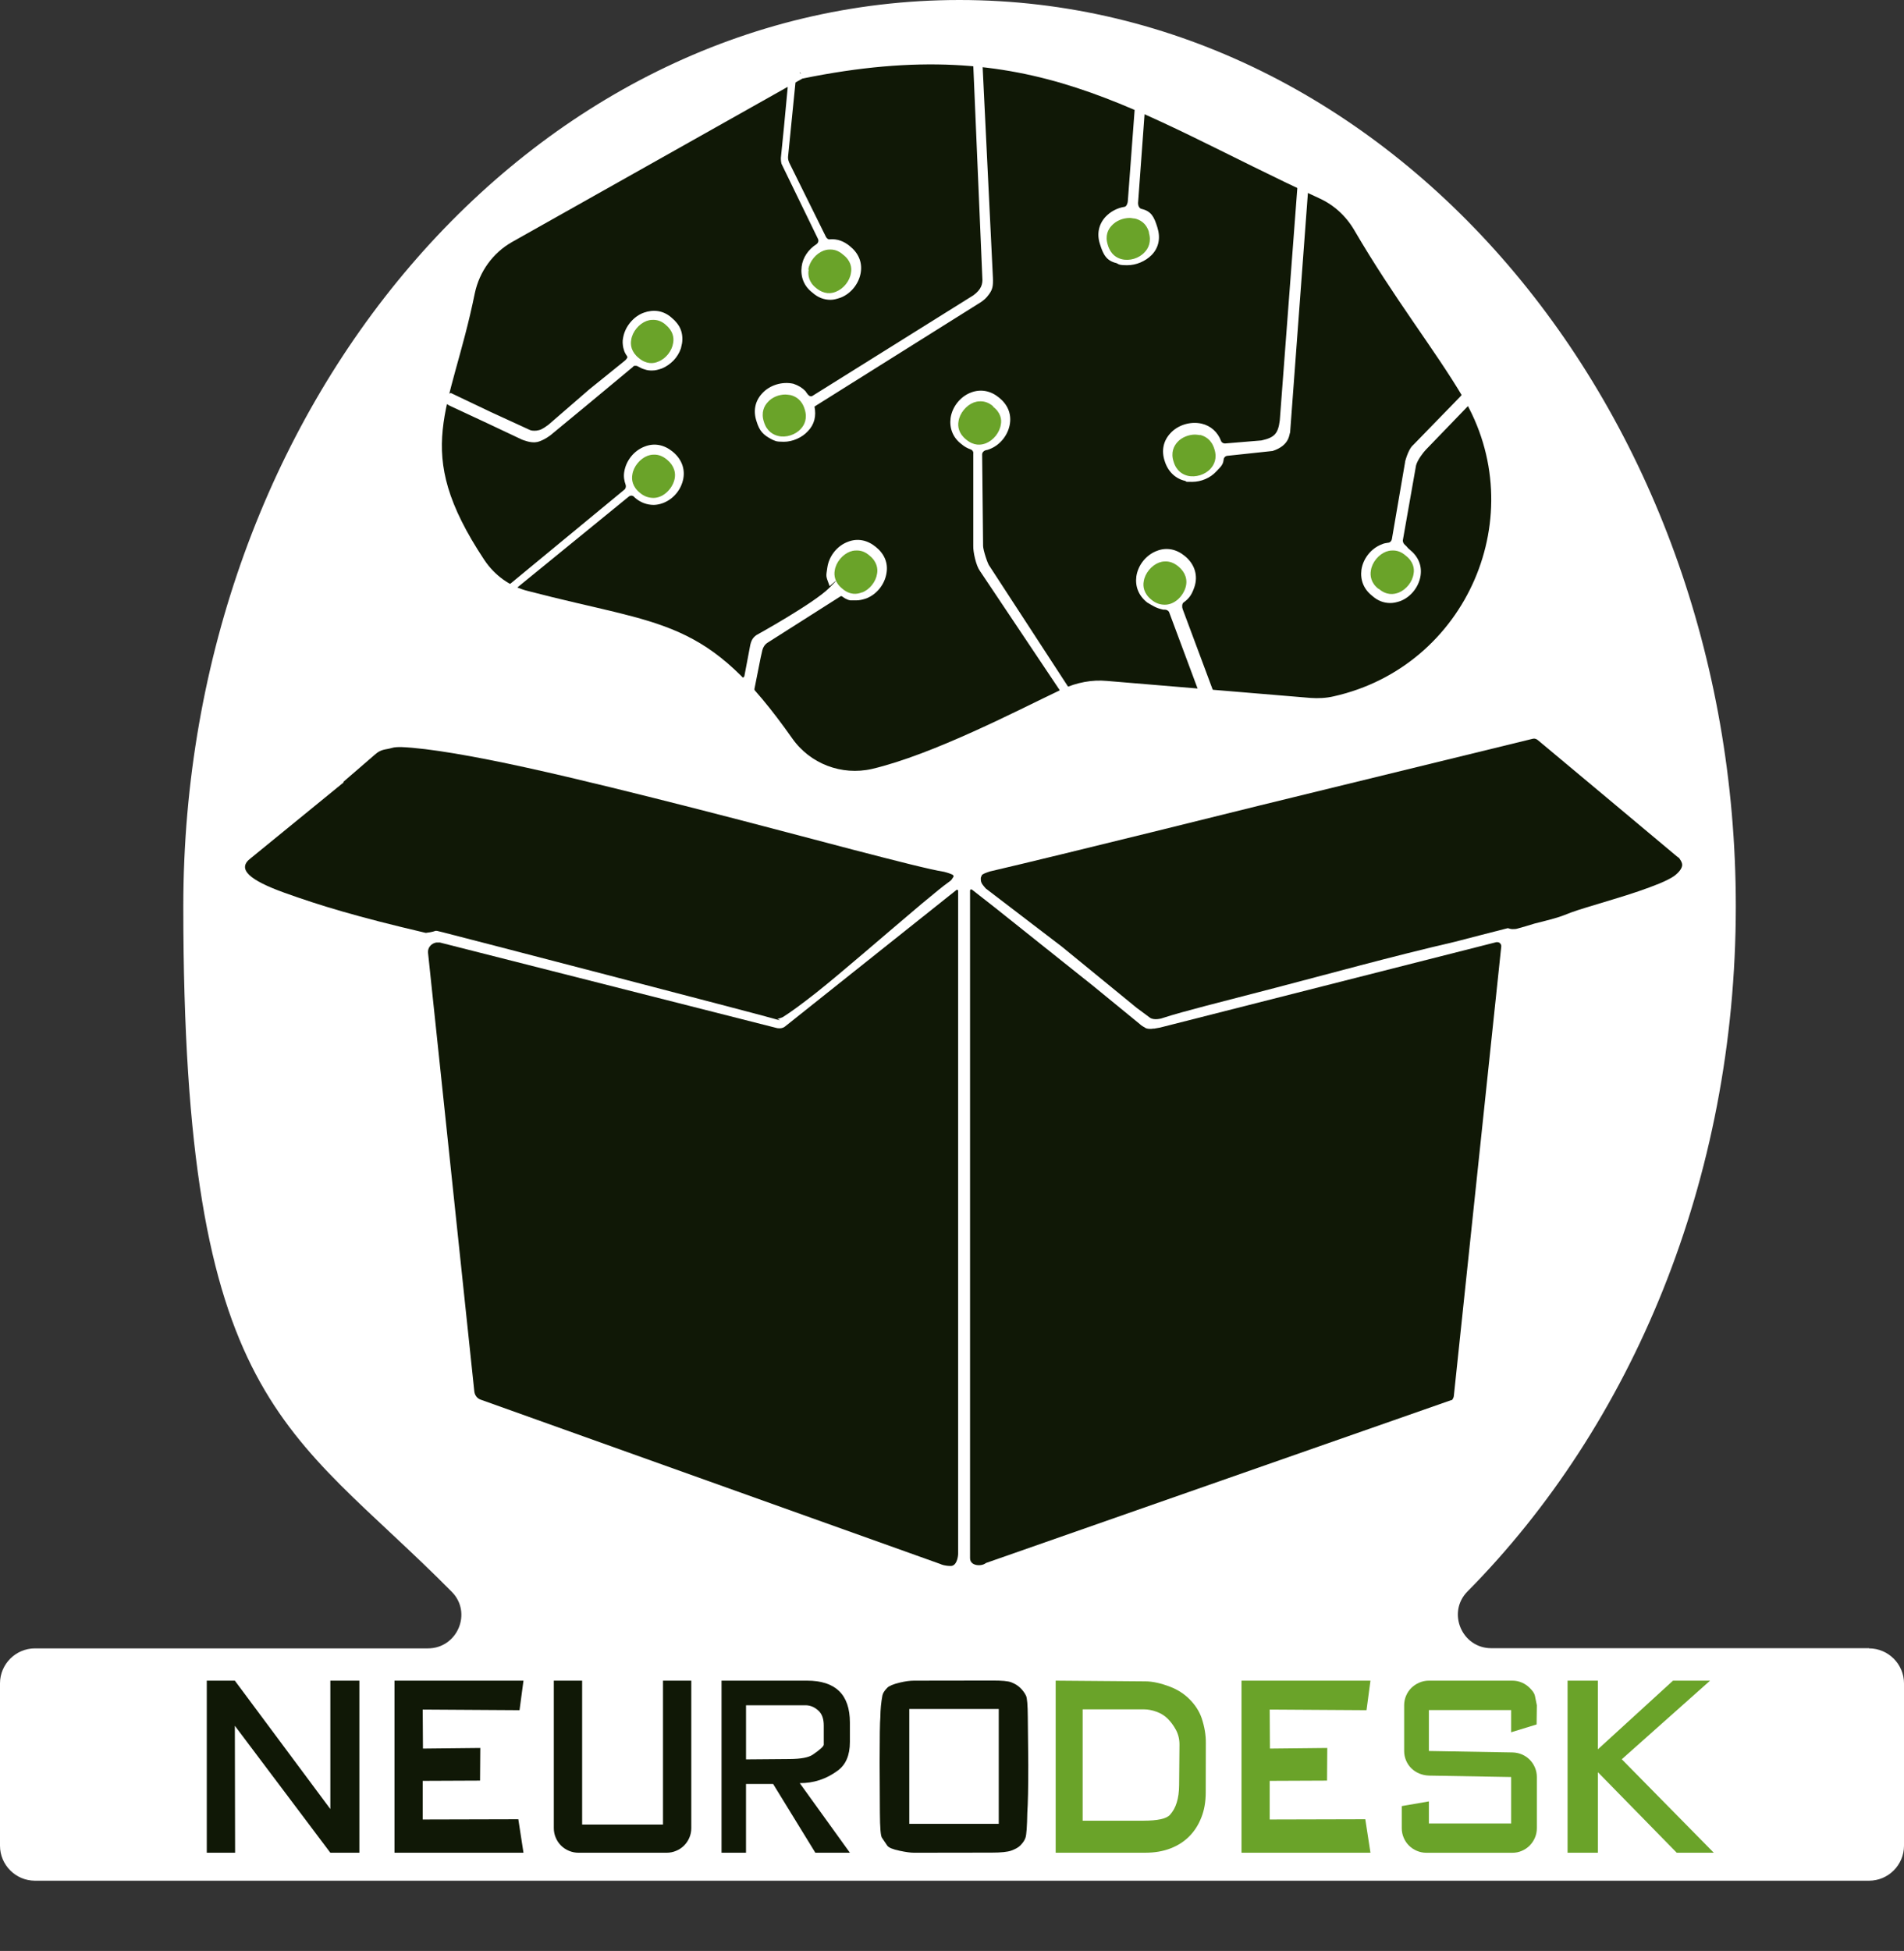
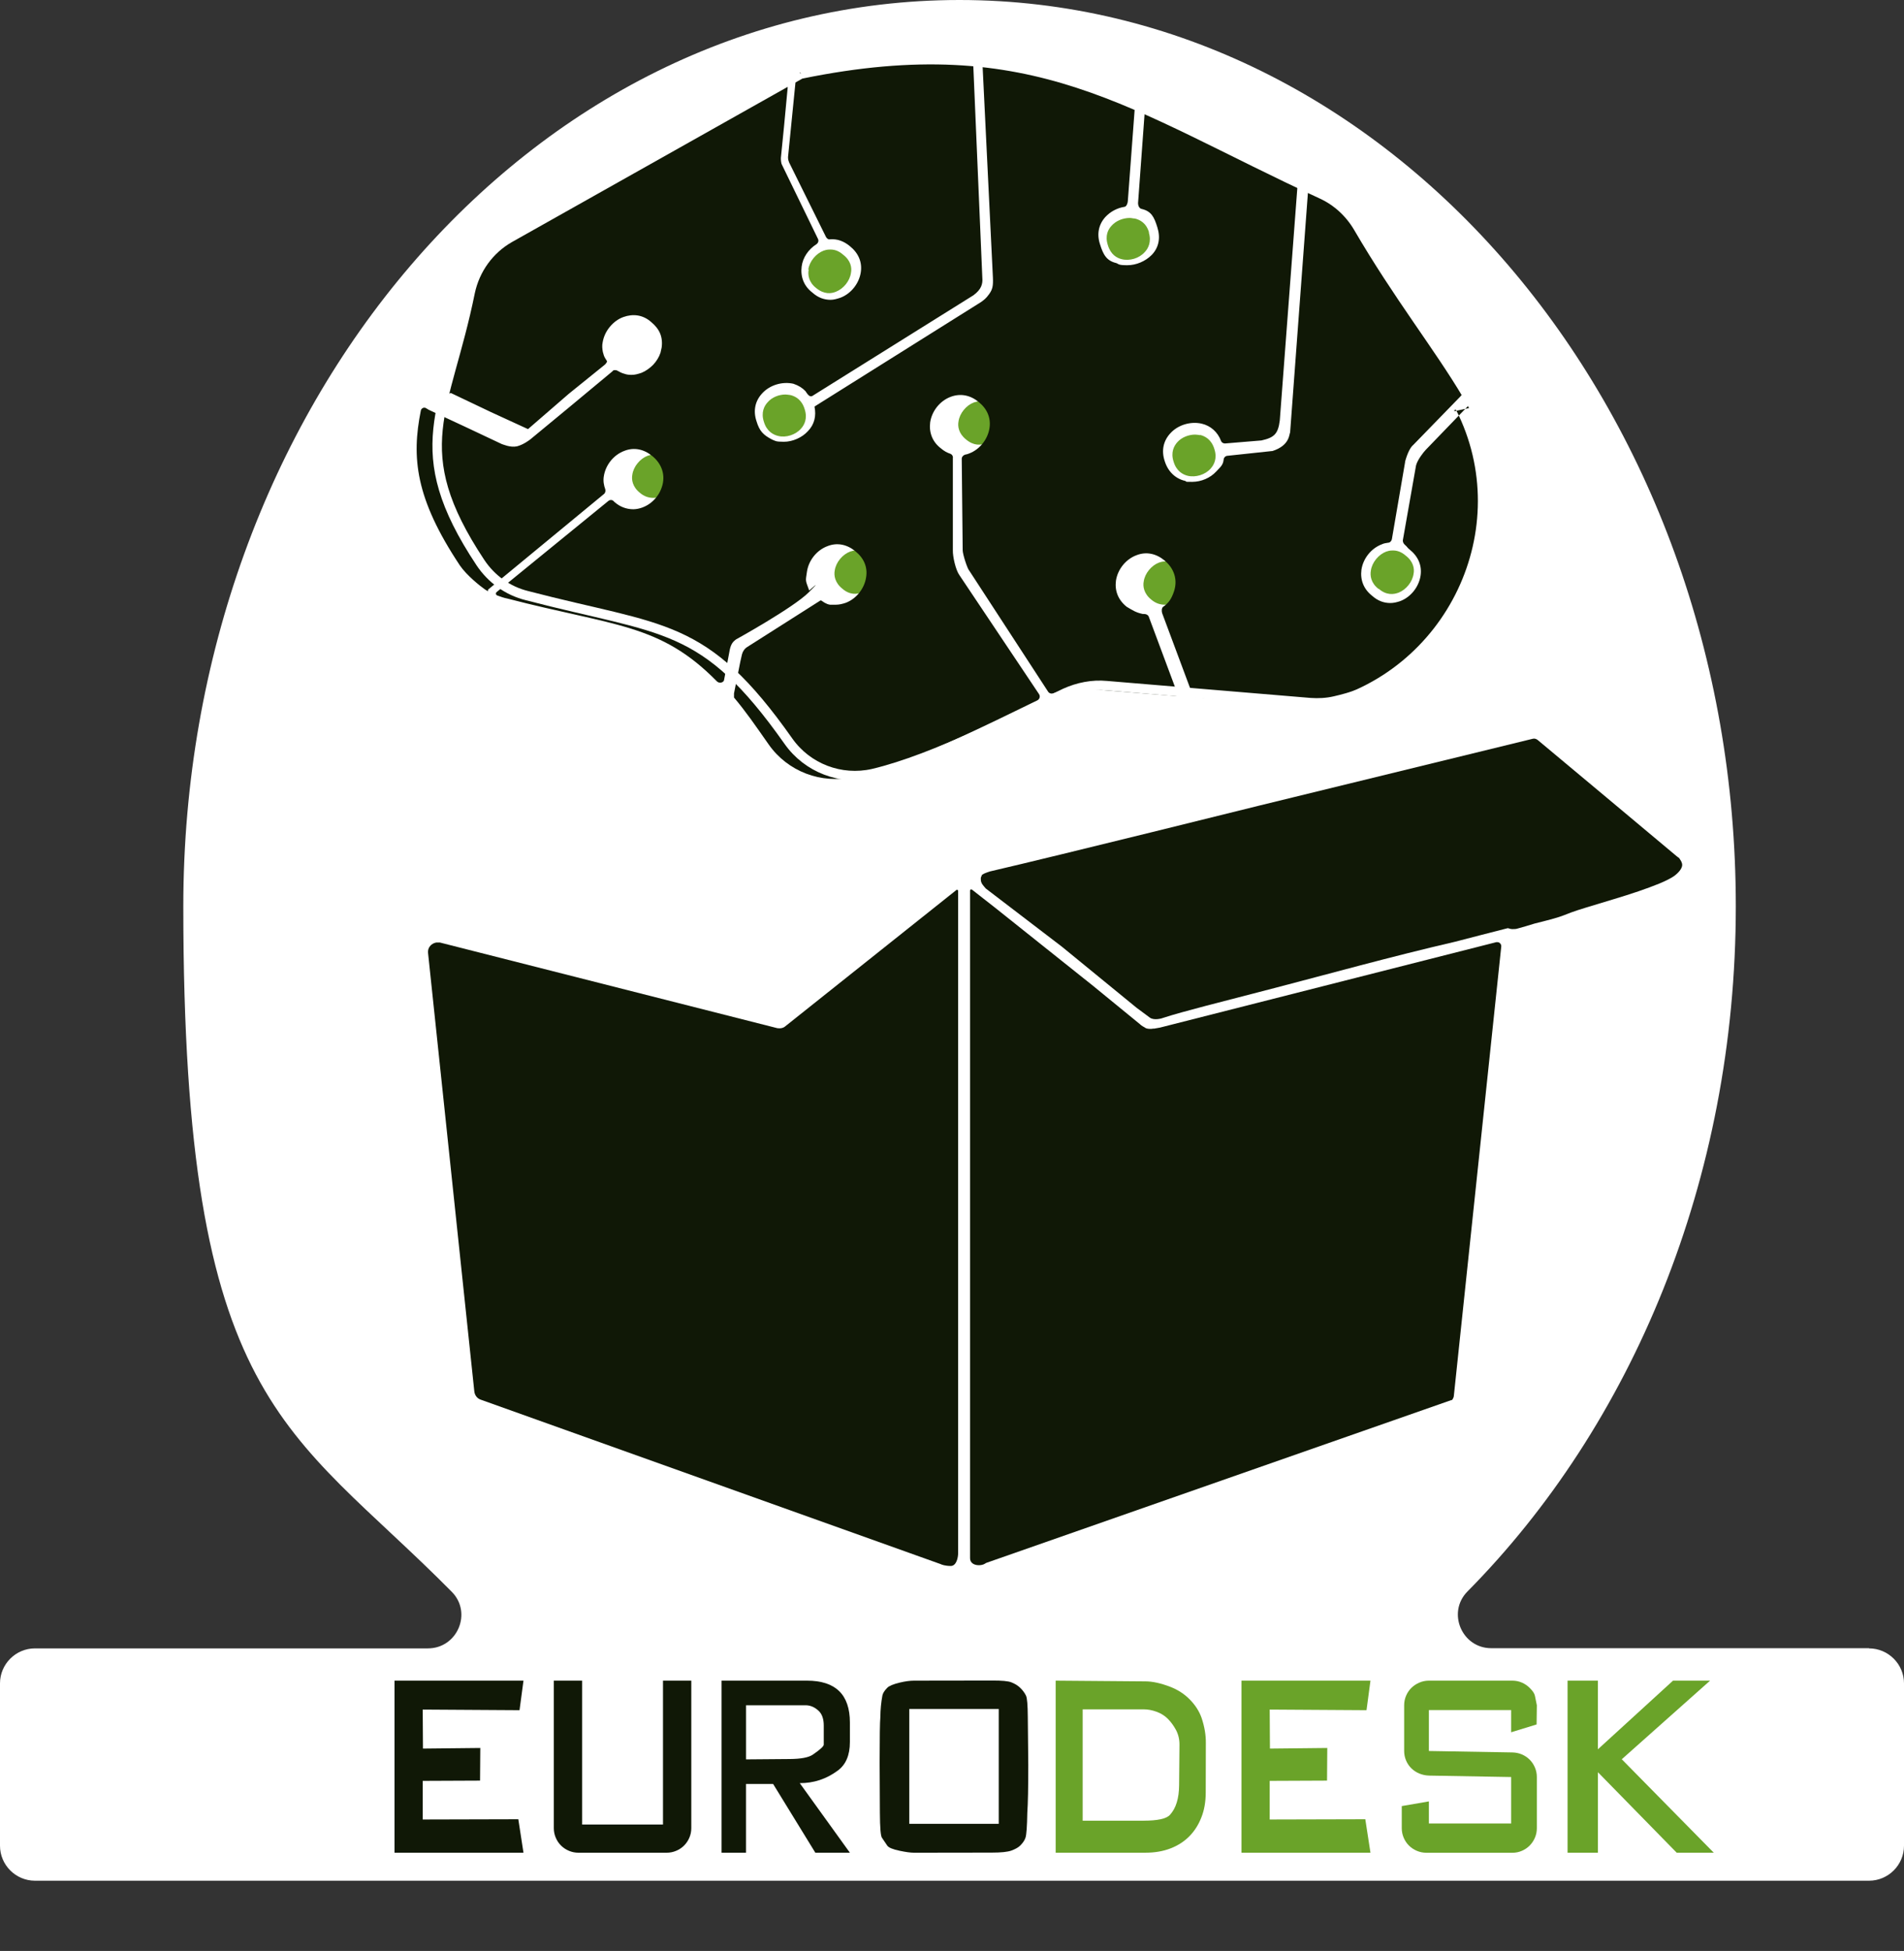
<svg xmlns="http://www.w3.org/2000/svg" id="Layer_1" data-name="Layer 1" width="1007.5" height="1032.05" viewBox="0 0 1007.5 1032.05">
  <rect x="0" y="0" width="1007.5" height="1032.05" fill="#333333" stroke="none" />
  <defs>
    <style>
      .cls-1 {
        fill: none;
        stroke-width: 5px;
      }

      .cls-1, .cls-2 {
        stroke: #fff;
        stroke-miterlimit: 10;
      }

      .cls-3 {
        fill: #6aa329;
      }

      .cls-4 {
        isolation: isolate;
      }

      .cls-5, .cls-2 {
        fill: #fff;
      }

      .cls-6 {
        fill: #101806;
      }
    </style>
  </defs>
  <path id="Cutout" class="cls-2" d="M989,872.4h-199.9c-16,0-24.2-19.4-13-30.8,86.9-87.8,141.9-217.5,141.9-362.2C918,214.9,734.3.5,507.7.5S97.5,215,97.5,479.5s55,274.4,141.9,362.2c11.3,11.4,3.1,30.8-13,30.8H18.5c-9.9,0-18,8.1-18,18v85.9c0,9.9,8.1,18,18,18h970.5c9.9,0,18-8.1,18-18v-85.9c0-9.9-8.1-18-18-18h0v-.1Z" />
  <g id="Box">
    <path id="Box_background" data-name="Box background" class="cls-5" d="M510.8,459.7c-.5-.3-3-.8-3.6-.8-19.9-.5-293-80.2-310.1-64.9-17.1,15.3-.6.9-1.1,1.2l-72.7,58.2c-13.6,10,28,27.2,88.6,42.4,2.1.5,9.3.9,8.5,3s-.4,1.5-.3,2.4l25.4,237.5c.3,2.1,1.6,3.7,3.4,4.3l250.1,90.2c2.2.8,4.3,0,5.2,0,1.3,0,5.4-3.4,5.4-6.3l.3,1.7c0,2.5,2.2,4.3,4.8,4.6s3.3-.3,3.7-.6l254.4-90c1.7-.6,2.8-2.1,3-3.9l25.6-238.6h0c-.6-5.5,1.8-3,6-4.9,60.6-15.3,104.5-32.5,88.9-43.7h0l-81.4-65.1c-.9-.8-2.1-.9-3.1-.8l-300.8,73.6" />
    <g id="Box1">
-       <path class="cls-6" d="M181.7,414l-16.3,13.3-16.3,13.3-16.3,13.3c-7.9,5.8-.6,11.8,17.8,18.4s37.9,12.6,74.7,21.2c7.5-.9,3-1.8,9.1-.3s167.3,43.4,174.4,45.5,2,.3,2.8.2,1.8-.5,2.7-.9c3.9-2.4,10-6.9,17.4-12.7,7.3-5.8,16.2-13.3,25.7-21.4s21.9-18.7,30.2-25.7c8.4-7,11.4-9.4,13.9-11.2s1.8-1.5,2.5-2.4.9-1.4-.2-2l-1.5-.6c-.8-.3-2-.6-2.7-.8-7.5-1.2-25.1-5.7-48.2-11.7-23-6-52.1-13.8-81.9-21.4s-63-15.9-90.8-22-51.8-10.3-66.3-10.9c-1.8,0-3.6,0-5.2.5s-3.1.6-4.5,1-2.4,1-3.1,1.5-2.4,2-2.4,2l-15.4,13.3v.5h-.1,0Z" />
      <path class="cls-6" d="M888,453.7c0-.1-.3-.5-.6-.6l-37.4-31.3-36.4-30.4c-.8-.6-1.7-.8-2.5-.6l-144.1,35.2s-105.7,26.3-143.2,35c0,0-3.1,1-3.7,1.5s-.6.3-.6.6l-.5,1.2v1.2c0,.5.2,1.2.5,1.8s1.8,2.4,2.1,2.7l40.3,30.8,39.5,32.3c1.3,1,4.9,3.6,7,5.2s6.1.6,7.6,0c9.4-3.1,31-8.5,58.7-15.7s61.5-16.6,95.2-24.4l13.9-3.6,12.1-3.1,2-.5s1.2.3,0,0c.8.3,1.7.5,2.4.5s1.7,0,2.4-.2l4.6-1.3,4.6-1.4c9.6-2.4,12.7-3.3,15.3-4.3s4.8-2,12.4-4.3c9.7-3,19.3-5.7,27.4-8.5s15-5.4,18.9-8.1c2.4-1.8,3.9-3.7,4.2-5.4s-1.3-3.7-2-4.6v.3h-.1Z" />
      <path class="cls-6" d="M232.6,498.6h-1.8c-2.7.5-4.6,2.8-4.3,5.5l24.5,232.1c.3,2.1,1.6,3.6,3.3,4.2l243.4,87c.5.3,2.5,1,5.4,1s3.9-4.2,3.9-6.9v-350.2c0-.5-.6-.8-.9-.5l-90.8,72.3c-1.2.9-2.5,1-4,.8l-178.5-45.3h-.2Z" />
      <path class="cls-6" d="M610.5,544.1c-1.3.3-3.9.3-4.8-.6,0,0-1.8-.9-2.5-1.7l-24.7-20.2-51.8-41.3-12.4-9.7c-.5-.3-1,0-1,.5v353.2c0,2.5,2.2,3.7,4.6,3.7s3.4-.9,3.9-1.2l246.3-86.2h.3c.5-.8.8-1.3.9-2.2l25.1-237.8h0c0-1.2-.9-2.2-2.1-2.2h-.5l-178,45.2h0l-3.4.6h.1v-.1Z" />
    </g>
  </g>
  <g id="Brain">
    <path id="Brain_background" data-name="Brain background" class="cls-2" d="M423.7,39.2l-153.9,86.6c-10.8,6.1-18.4,16.6-21,28.8-12.7,62.8-34.5,82.9,5.4,143,5.8,8.7,14.5,15,24.7,17.5,72.4,18.9,93.4,13.3,138.3,77,10,14.2,27.7,21,44.8,17.1,33-7.8,77.6-31.2,101.6-42.6,6.9-3.1,14.4-4.6,21.9-3.9l107.8,9c4.3.3,8.7.1,13-.9,72.2-16.2,107.8-98.3,70-161.9-15.3-25.8-36.3-52-57.7-88.7-4.5-7.6-11.2-13.8-19.3-17.5-100.4-46.2-151.4-89-275.6-63.5" />
    <g id="Electrods">
      <path class="cls-3" d="M425.8,216.5c-1.5-5.1-5-6.9-7.5-7.5-.9-.1-1.8-.3-2.7-.3-3.5,0-7.2,1.5-9.4,4.1-1.8,1.9-3.6,5.4-2,10.3,1.5,5.1,5,6.9,7.5,7.5,4.2,1.1,9.3-.6,12.1-3.8,1.8-1.9,3.6-5.4,2-10.3h0Z" />
-       <path class="cls-3" d="M352.3,171.9h.1c-2.4-2.1-4.6-2.7-6.7-2.7s-2.5.3-3.6.6c-4,1.5-7.5,5.7-8.1,10-.5,2.6,0,6.4,4,9.6,4,3.4,7.9,3,10.3,1.9,4-1.5,7.3-5.7,7.9-9.9.5-2.6,0-6.4-4-9.6h.1s0,0,0,0h0v.1Z" />
      <path class="cls-3" d="M427.9,142.7h0c-.5,2.7,0,6.6,4,9.7,4.2,3.4,7.9,3,10.5,1.9,4-1.6,7.3-5.7,7.9-10,.5-2.6,0-6.4-4.2-9.6-2.4-2.1-4.6-2.7-6.7-2.7s-2.5.3-3.6.6c-4,1.5-7.5,5.7-8.1,10h.2v.1h0Z" />
      <path class="cls-3" d="M525.6,215c-2.4-2.1-4.7-2.7-6.7-2.7s-2.5.3-3.6.6c-4,1.5-7.5,5.7-8.1,10-.5,2.6,0,6.4,4,9.6,4.2,3.5,7.9,3,10.5,2,4-1.6,7.3-5.7,7.9-10h0c.5-2.4,0-6.3-4.2-9.4h.2v-.1h0Z" />
      <path class="cls-3" d="M456.2,313.4h0c4-1.5,7.3-5.7,7.9-9.9.5-2.5,0-6.4-4-9.6-2.4-2.1-4.6-2.7-6.7-2.7s-2.5.3-3.6.6c-4,1.5-7.5,5.7-8.1,10-.5,2.5,0,6.4,4,9.6,4,3.5,7.9,3,10.3,2h.2Z" />
      <path class="cls-3" d="M729.6,311.5c4,3.5,7.9,3,10.5,2,4-1.6,7.3-5.7,7.9-10,.5-2.5,0-6.4-4.2-9.6-2.4-2.1-4.7-2.7-6.7-2.7s-2.5.3-3.6.6c-4,1.5-7.5,5.7-8.1,10h0c-.5,2.7,0,6.6,4,9.7h.2,0Z" />
      <path class="cls-3" d="M608,122.9c-1.5-5.1-5-6.7-7.5-7.3-.9,0-1.8-.3-2.7-.3-3.6,0-7.3,1.5-9.6,4.1-1.8,1.9-3.6,5.2-2,10.2,1.5,5.1,4.8,6.9,7.3,7.5,4.2,1.1,9.3-.4,12.3-3.8,1.8-1.9,3.6-5.4,2.1-10.3h.1v-.1Z" />
      <path class="cls-3" d="M616.9,297c-2.1,0-2.5.3-3.6.6-4,1.5-7.5,5.7-8.1,10-.5,2.5,0,6.4,4,9.6,2.1,1.8,4.5,2.7,7.2,2.7,4.7,0,9.1-3.8,10.8-8.7,1.5-4.4,0-8.5-3.6-11.5h0c-2.4-2-4.7-2.7-6.7-2.7h0Z" />
      <path class="cls-3" d="M345.8,263.4c4.6,0,9.1-3.8,10.8-8.7,1.5-4.4,0-8.5-3.6-11.5-2.4-2-4.6-2.7-6.7-2.7s-2.5.3-3.6.6c-4,1.5-7.5,5.7-8.1,10-.5,2.5,0,6.4,4,9.6h0c2.1,1.8,4.5,2.7,7.2,2.7h0Z" />
      <path class="cls-3" d="M635.1,230.2c-.9-.1-1.8-.3-2.7-.3-3.5,0-7.2,1.5-9.4,4-1.8,2-3.6,5.4-2,10.3,1.5,5.1,5,6.9,7.5,7.5,4.2,1,9.3-.6,12.1-3.8,1.8-2,3.6-5.4,2-10.3-1.5-5.1-5-6.9-7.5-7.5h0v.1Z" />
    </g>
-     <path id="Brain_foreground" data-name="Brain foreground" class="cls-6" d="M780.5,215.2c-.6-1.2-2.8-1.4-3.8-.3l-22.3,23.1c-1.3,1.4-4.3,5.2-5.1,8.2l-7,39.7c0,1,.5,1.8,1.2,2.4,1.2,1,1.2,1.5,2.4,2.4,4.5,3.6,6.6,8.4,5.8,13.8-.9,6-5.2,11.4-10.8,13.5-1.8.6-3.5,1-5.2,1-3.5,0-6.7-1.2-9.6-3.8-4.5-3.5-6.4-8.4-5.7-13.8.9-6,5.2-11.4,10.9-13.5,1-.5,2.1-.6,3.2-.8,1,0,1.8-.9,2-1.8l7-40.8v-.3c1.2-4.4,2.8-7.6,4.3-8.8l24.9-25.6c1-1.1,2.5-2.9,2.1-3.8-.5-.8-35.8-49.8-57.2-86.5-4.5-7.6-7-9.1-13.6-14.4-2.5-1.5-2.1-2.4-6.6-4.5,0,0-5.1-3.2-5.1-1.5l-9.6,129.2v.4c-.6.8,0,6.9-9.4,9.9h-.2l-23.4,2.5c-1.2,0-2.1.9-2.2,2-.3,3-1.8,4-3.9,6.3-3.2,3.5-8.1,5.5-12.7,5.5s-2.5,0-3.8-.5c-5.2-1.2-9.1-5-10.8-10.5-1.8-5.4-.8-10.6,3-14.7,4-4.4,10.6-6.4,16.5-5.1,4.8,1.1,8.5,4.4,10.3,9.1.3.9,1.2,1.4,2.1,1.4l19.3-1.6h0c6.7-1.5,8.8-3.4,9.7-10.6l9.4-124.5c0-1.5-7.2-5.1-6.6-4.8-26.7-12.9-50.3-25.2-73.4-35.4h-.3c-.3,0-.5.3-.5.6l-3.6,49.2c0,1.2.6,2.7,1.8,3,5.2,1.2,6.7,4.2,8.4,9.7,1.8,5.6.8,10.8-3,14.7h0c-3.3,3.3-8.1,5.4-12.9,5.4s-4.5-.6-5.7-1.1c-5.2-1.2-7-4.4-8.7-9.9-1.8-5.4-.8-10.5,2.8-14.5,2.7-2.9,6.3-4.8,10.2-5.4,1-.1,1.7-2.1,1.7-3.1l3.8-50.9v-.3l-.3-.3h0c-22.8-9.7-65.5-19.2-76.6-21.6-1.3-.3-3.9-.5-3.8.8.8,15.9,5,101.9,5.5,112.8.2,4.5-.2,6.3-2,8.8s-2.7,3-4.3,4.2l-87.2,54.7-.9.6c1,4.9,0,9.4-3.5,13-3.1,3.4-8.1,5.6-12.7,5.6s-4.5-.5-6.3-1.2h0c-4.6-2.4-6.6-4.4-8.2-9.7-1.8-5.4-.8-10.6,3-14.7,4-4.4,10.6-6.4,16.5-5.1,2.7.9,4.8,2.2,6.4,3.9.8,1.1,2,3.4,3.6,2.6l85.3-53.3c4.2-3.1,5-6,4.7-9.3l-4.8-112.7c0-2.1-1.3-2.2-2-2.5s-54.2-.6-89.3,6.6c-.1,0-.5,0-.6.3-1.4.8-2.1,2.1-2.2,3.6v1.7l-3.9,39.1c0,.9,0,1.5.6,3l19.5,39.4c.5.8,1.2,1.4,2.1,1.2,3.8-.3,7.2.9,10.5,3.6,4.5,3.6,6.6,8.4,5.8,13.8-.9,6-5.2,11.4-10.8,13.5-1.8.6-3.5,1.1-5.2,1.1-3.5,0-6.7-1.2-9.6-3.8-4.5-3.4-6.4-8.4-5.7-13.8.6-4.8,3.6-9.1,7.8-11.8.9-.6,1.4-1.8.8-2.9l-19-39.1c-.5-.8-.6-2.6-.6-3.6.5-4.2,2.7-27.3,3.6-37.2.1-1.8-1.8-3-3.3-2.1l-143.7,80.9c-10.8,6.1-18.4,16.6-21,28.8-4,19.6-8.8,35.1-12.4,48.9s.5,4.2,2.4,5.1l21,10,19.6,9c.5.1,1.2,1.1,4.5.8,2-.3,2.9-.6,6.3-3.1h0l21.6-18.7,18.7-15.1c.5-.3,1.4-1.4,1.5-1.9,0-.4-.5-1.1-.8-1.5-.9-1.5-.9-1.9-1.4-3.6-.3-1.6-.5-3.4-.1-5.1.5-3,1.8-5.8,3.8-8.2s4.4-4.2,7.2-5.2c2.5-.9,5.1-1.2,7.6-.8s5,1.6,7,3.4c2.2,1.8,3.9,3.9,4.8,6.1s1.2,4.8.8,7.5l-.6,2.7h0c-.8,2.4-2.2,4.6-3.9,6.4-1.8,1.8-3.9,3.3-6.1,4.2-.9.3-1.8.6-2.7.8s-1.6.3-2.7.3-2.5-.1-3.8-.6c-1.2-.3-2.4-.9-3.6-1.6-.5-.3-.9-.3-1.4-.3s-.9.1-1.2.6l-23.1,19.2-20.1,16.6c-.3.3-3.8,3-7.3,3.9-3.6.8-7.6-1.1-8.1-1.2l-17.8-8.4-20.8-9.7-1.5-.9h0c-1-.6-2.4,0-2.7,1.2-5,24.9-3,46.5,20.7,82.1,3.6,5.2,10.6,10.8,13.2,12.6s1.2.3,1.8,0l61.1-50.4c.8-.6,1-1.6.8-2.5-.8-2.2-1.2-4.5-.8-6.9.9-6,5.2-11.4,10.9-13.5,5.1-2,10.3-.9,14.7,2.7,5.2,4.2,7.2,10.3,5.1,16.5-2.2,6.7-8.4,11.5-15,11.7-3.9,0-7.3-1.4-10-3.8-.1,0-.3-.3-.5-.5-.8-.8-2-.8-2.9,0l-59,48.1c-.6.5-.5,1.5.3,1.8,1.6.6,3.9,1.4,5.2,1.6,57.1,14.8,80.9,13.2,111,43.8,1.4,1.4,3.5.6,3.8-.5l2.5-13.2c.8-5,1.4-6.6,3.8-8.4,0,0,30.4-16.8,38.5-24.9s.3-1,.3-1c-2.1-5.8-2-4.6-1.2-10,.9-6,5.2-11.4,10.9-13.5,5.1-2,10.3-.9,14.7,2.7,4.5,3.6,6.6,8.4,5.7,13.8-.9,6-5.2,11.4-10.8,13.5-1.8.6-3.5,1-5.2,1h-3.1c-2-.3-3.6-1.5-4.4-2.1-.3-.1-.6-.3-.9,0l-38.4,24.4c-1.5.9-2.5,2.4-2.9,4s-.5,2.4-.9,4l-3.3,16.6v2.2c6.3,7.5,10.9,14.2,18.4,24.9,10,14.2,27.7,21,44.8,17.1,31-7.3,72.4-28.5,97.3-40.5,1.2-.6,1.7-2.1.9-3.3l-42.1-62.9c-2-2.7-3.6-9.9-3.5-13.2v-48.9c.2-.9-.5-1.8-1.2-2.1-1.8-.6-3.5-1.5-5.1-2.9-4.5-3.4-6.4-8.4-5.7-13.8.9-6,5.2-11.4,10.9-13.5,5.1-1.9,10.3-.9,14.7,2.7,4.5,3.6,6.6,8.4,5.8,13.8-.9,6-5.2,11.4-10.8,13.5-.8.3-1.3.5-2.1.6-1,.3-1.8,1.2-1.8,2.2l.5,48.4c0,2.1,2.5,9.9,3.5,10.8l41.7,64c.6.9,1.7,1.2,2.7.9,5.8-2.1,12-3,18.1-2.4l46.6,3.8c1.5-.1,1.3-.6,1-1.4l-15.1-40.5c-.3-.9-1.3-1.5-2.4-1.5h-.8c-3.8-.8-5.4-2-8.5-3.8h0c-4.5-3.6-6.4-8.4-5.7-13.8.9-6,5.2-11.4,10.9-13.5,5.1-2,10.3-.9,14.7,2.7,5.2,4.2,7.2,10.3,5.1,16.5-1.3,3.8-2.7,6-5.7,8.1-.9.6-.9,2.5-.5,3.5l16,42.9c.3.8,1,1.4,2,1.5l50.1,4c4.3.3,8.7,0,13-.9,69.8-15.6,106.1-92.8,74.3-155.3l-1,.4h0l.3.4h0Z" />
+     <path id="Brain_foreground" data-name="Brain foreground" class="cls-6" d="M780.5,215.2c-.6-1.2-2.8-1.4-3.8-.3l-22.3,23.1c-1.3,1.4-4.3,5.2-5.1,8.2l-7,39.7c0,1,.5,1.8,1.2,2.4,1.2,1,1.2,1.5,2.4,2.4,4.5,3.6,6.6,8.4,5.8,13.8-.9,6-5.2,11.4-10.8,13.5-1.8.6-3.5,1-5.2,1-3.5,0-6.7-1.2-9.6-3.8-4.5-3.5-6.4-8.4-5.7-13.8.9-6,5.2-11.4,10.9-13.5,1-.5,2.1-.6,3.2-.8,1,0,1.8-.9,2-1.8l7-40.8v-.3c1.2-4.4,2.8-7.6,4.3-8.8l24.9-25.6c1-1.1,2.5-2.9,2.1-3.8-.5-.8-35.8-49.8-57.2-86.5-4.5-7.6-7-9.1-13.6-14.4-2.5-1.5-2.1-2.4-6.6-4.5,0,0-5.1-3.2-5.1-1.5l-9.6,129.2v.4c-.6.8,0,6.9-9.4,9.9h-.2l-23.4,2.5c-1.2,0-2.1.9-2.2,2-.3,3-1.8,4-3.9,6.3-3.2,3.5-8.1,5.5-12.7,5.5s-2.5,0-3.8-.5c-5.2-1.2-9.1-5-10.8-10.5-1.8-5.4-.8-10.6,3-14.7,4-4.4,10.6-6.4,16.5-5.1,4.8,1.1,8.5,4.4,10.3,9.1.3.9,1.2,1.4,2.1,1.4l19.3-1.6h0c6.7-1.5,8.8-3.4,9.7-10.6l9.4-124.5c0-1.5-7.2-5.1-6.6-4.8-26.7-12.9-50.3-25.2-73.4-35.4h-.3c-.3,0-.5.3-.5.6l-3.6,49.2c0,1.2.6,2.7,1.8,3,5.2,1.2,6.7,4.2,8.4,9.7,1.8,5.6.8,10.8-3,14.7h0c-3.3,3.3-8.1,5.4-12.9,5.4s-4.5-.6-5.7-1.1c-5.2-1.2-7-4.4-8.7-9.9-1.8-5.4-.8-10.5,2.8-14.5,2.7-2.9,6.3-4.8,10.2-5.4,1-.1,1.7-2.1,1.7-3.1l3.8-50.9v-.3l-.3-.3h0c-22.8-9.7-65.5-19.2-76.6-21.6-1.3-.3-3.9-.5-3.8.8.8,15.9,5,101.9,5.5,112.8.2,4.5-.2,6.3-2,8.8s-2.7,3-4.3,4.2l-87.2,54.7-.9.6c1,4.9,0,9.4-3.5,13-3.1,3.4-8.1,5.6-12.7,5.6s-4.5-.5-6.3-1.2h0c-4.6-2.4-6.6-4.4-8.2-9.7-1.8-5.4-.8-10.6,3-14.7,4-4.4,10.6-6.4,16.5-5.1,2.7.9,4.8,2.2,6.4,3.9.8,1.1,2,3.4,3.6,2.6l85.3-53.3c4.2-3.1,5-6,4.7-9.3l-4.8-112.7c0-2.1-1.3-2.2-2-2.5s-54.2-.6-89.3,6.6c-.1,0-.5,0-.6.3-1.4.8-2.1,2.1-2.2,3.6v1.7l-3.9,39.1c0,.9,0,1.5.6,3l19.5,39.4c.5.8,1.2,1.4,2.1,1.2,3.8-.3,7.2.9,10.5,3.6,4.5,3.6,6.6,8.4,5.8,13.8-.9,6-5.2,11.4-10.8,13.5-1.8.6-3.5,1.1-5.2,1.1-3.5,0-6.7-1.2-9.6-3.8-4.5-3.4-6.4-8.4-5.7-13.8.6-4.8,3.6-9.1,7.8-11.8.9-.6,1.4-1.8.8-2.9l-19-39.1c-.5-.8-.6-2.6-.6-3.6.5-4.2,2.7-27.3,3.6-37.2.1-1.8-1.8-3-3.3-2.1l-143.7,80.9c-10.8,6.1-18.4,16.6-21,28.8-4,19.6-8.8,35.1-12.4,48.9s.5,4.2,2.4,5.1l21,10,19.6,9h0l21.6-18.7,18.7-15.1c.5-.3,1.4-1.4,1.5-1.9,0-.4-.5-1.1-.8-1.5-.9-1.5-.9-1.9-1.4-3.6-.3-1.6-.5-3.4-.1-5.1.5-3,1.8-5.8,3.8-8.2s4.4-4.2,7.2-5.2c2.5-.9,5.1-1.2,7.6-.8s5,1.6,7,3.4c2.2,1.8,3.9,3.9,4.8,6.1s1.2,4.8.8,7.5l-.6,2.7h0c-.8,2.4-2.2,4.6-3.9,6.4-1.8,1.8-3.9,3.3-6.1,4.2-.9.3-1.8.6-2.7.8s-1.6.3-2.7.3-2.5-.1-3.8-.6c-1.2-.3-2.4-.9-3.6-1.6-.5-.3-.9-.3-1.4-.3s-.9.1-1.2.6l-23.1,19.2-20.1,16.6c-.3.3-3.8,3-7.3,3.9-3.6.8-7.6-1.1-8.1-1.2l-17.8-8.4-20.8-9.7-1.5-.9h0c-1-.6-2.4,0-2.7,1.2-5,24.9-3,46.5,20.7,82.1,3.6,5.2,10.6,10.8,13.2,12.6s1.2.3,1.8,0l61.1-50.4c.8-.6,1-1.6.8-2.5-.8-2.2-1.2-4.5-.8-6.9.9-6,5.2-11.4,10.9-13.5,5.1-2,10.3-.9,14.7,2.7,5.2,4.2,7.2,10.3,5.1,16.5-2.2,6.7-8.4,11.5-15,11.7-3.9,0-7.3-1.4-10-3.8-.1,0-.3-.3-.5-.5-.8-.8-2-.8-2.9,0l-59,48.1c-.6.5-.5,1.5.3,1.8,1.6.6,3.9,1.4,5.2,1.6,57.1,14.8,80.9,13.2,111,43.8,1.4,1.4,3.5.6,3.8-.5l2.5-13.2c.8-5,1.4-6.6,3.8-8.4,0,0,30.4-16.8,38.5-24.9s.3-1,.3-1c-2.1-5.8-2-4.6-1.2-10,.9-6,5.2-11.4,10.9-13.5,5.1-2,10.3-.9,14.7,2.7,4.5,3.6,6.6,8.4,5.7,13.8-.9,6-5.2,11.4-10.8,13.5-1.8.6-3.5,1-5.2,1h-3.1c-2-.3-3.6-1.5-4.4-2.1-.3-.1-.6-.3-.9,0l-38.4,24.4c-1.5.9-2.5,2.4-2.9,4s-.5,2.4-.9,4l-3.3,16.6v2.2c6.3,7.5,10.9,14.2,18.4,24.9,10,14.2,27.7,21,44.8,17.1,31-7.3,72.4-28.5,97.3-40.5,1.2-.6,1.7-2.1.9-3.3l-42.1-62.9c-2-2.7-3.6-9.9-3.5-13.2v-48.9c.2-.9-.5-1.8-1.2-2.1-1.8-.6-3.5-1.5-5.1-2.9-4.5-3.4-6.4-8.4-5.7-13.8.9-6,5.2-11.4,10.9-13.5,5.1-1.9,10.3-.9,14.7,2.7,4.5,3.6,6.6,8.4,5.8,13.8-.9,6-5.2,11.4-10.8,13.5-.8.3-1.3.5-2.1.6-1,.3-1.8,1.2-1.8,2.2l.5,48.4c0,2.1,2.5,9.9,3.5,10.8l41.7,64c.6.9,1.7,1.2,2.7.9,5.8-2.1,12-3,18.1-2.4l46.6,3.8c1.5-.1,1.3-.6,1-1.4l-15.1-40.5c-.3-.9-1.3-1.5-2.4-1.5h-.8c-3.8-.8-5.4-2-8.5-3.8h0c-4.5-3.6-6.4-8.4-5.7-13.8.9-6,5.2-11.4,10.9-13.5,5.1-2,10.3-.9,14.7,2.7,5.2,4.2,7.2,10.3,5.1,16.5-1.3,3.8-2.7,6-5.7,8.1-.9.6-.9,2.5-.5,3.5l16,42.9c.3.8,1,1.4,2,1.5l50.1,4c4.3.3,8.7,0,13-.9,69.8-15.6,106.1-92.8,74.3-155.3l-1,.4h0l.3.4h0Z" />
    <path id="Brain_outline" data-name="Brain outline" class="cls-1" d="M423.7,39.2l-153.9,86.6c-10.8,6.1-18.4,16.6-21,28.8-12.7,62.8-34.5,82.9,5.4,143,5.8,8.7,14.5,15,24.7,17.5,72.4,18.9,93.4,13.3,138.3,77,10,14.2,27.7,21,44.8,17.1,33-7.8,77.6-31.2,101.6-42.6,6.9-3.1,14.4-4.6,21.9-3.9l107.8,9c4.3.3,8.7.1,13-.9,72.2-16.2,107.8-98.3,70-161.9-15.3-25.8-36.3-52-57.7-88.7-4.5-7.6-11.2-13.8-19.3-17.5-100.4-46.2-151.4-89-275.6-63.5" />
  </g>
  <g class="cls-4">
    <g class="cls-4">
-       <path class="cls-6" d="M124.4,980.1h-14.98v-91.03h14.85l50.53,67.92v-67.92h15.36v91.03h-15.36l-50.53-67.16.13,67.16Z" />
      <path class="cls-6" d="M208.76,889.07h68.24l-2.09,15.62-51.23-.32.13,20.63,30.34-.32-.13,17.27-30.34.13v20.44l50.59-.13,2.73,17.71h-68.24v-91.03Z" />
      <path class="cls-6" d="M293.06,889.07h14.98v76.11h42.78v-76.11h14.98v78.01c0,1.78-.34,3.46-1.02,5.05-.68,1.59-1.61,2.97-2.79,4.16-1.19,1.19-2.58,2.12-4.19,2.79-1.61.68-3.3,1.02-5.08,1.02h-46.59c-1.78,0-3.47-.34-5.08-1.02-1.61-.68-3.01-1.61-4.19-2.79-1.19-1.18-2.12-2.57-2.79-4.16-.68-1.59-1.02-3.27-1.02-5.05v-78.01Z" />
      <path class="cls-6" d="M449.72,921.57c0,6.94-2.16,11.98-6.47,15.11-6.01,4.44-12.7,6.64-20.06,6.6l26.53,36.82h-18.28l-22.34-36.37h-14.35v36.37h-12.95v-91.03h45.2c15.15,0,22.72,7.38,22.72,22.15v10.35ZM394.75,930.72l23.11-.19c5.92-.04,9.99-.8,12.19-2.29,3.89-2.67,5.84-4.44,5.84-5.33v-10.09c0-3.38-.85-5.92-2.54-7.62-2.12-2.07-4.49-3.11-7.11-3.11h-31.48v28.63Z" />
      <path class="cls-6" d="M543.6,958.9c-.13,7.28-.44,11.68-.95,13.2-.42,1.35-1.35,2.75-2.79,4.19-1.02,1.02-2.58,1.9-4.7,2.67-1.99.72-5.44,1.08-10.35,1.08l-41.13.06c-1.78,0-4.3-.34-7.55-1.02-3.72-.76-5.95-1.69-6.67-2.79-1.44-2.2-2.37-3.58-2.79-4.13-.68-.97-1.04-5.4-1.08-13.27l-.13-26.53c0-13.41.13-21.46.38-24.12.04-3.89.4-7.66,1.08-11.3.21-1.18,1.06-2.54,2.54-4.06.97-1.02,3.19-1.95,6.67-2.79,2.83-.68,5.35-1.02,7.55-1.02l41.13-.06c5.25-.04,8.7.28,10.35.95,1.95.76,3.51,1.74,4.7,2.92,1.31,1.27,2.33,2.65,3.05,4.13.59,1.19.91,4.93.95,11.24l.25,25.26c0,12.23-.17,20.69-.51,25.39ZM481.14,904.06v60.75h47.35v-60.75h-47.35Z" />
    </g>
    <g class="cls-4">
      <path class="cls-3" d="M558.61,980.1v-91.03l47.54.38c3.72,0,8.12.97,13.2,2.92,3.89,1.52,7.24,3.68,10.03,6.47,3.05,3.05,5.21,6.39,6.47,10.03,1.52,4.57,2.26,8.95,2.22,13.14l-.06,26.22c0,4.91-.76,9.29-2.29,13.14-1.52,3.94-3.66,7.29-6.41,10.06s-6.08,4.91-10,6.41c-3.92,1.5-8.31,2.25-13.17,2.25h-47.54ZM605.08,963.15c7.45,0,12.1-1.02,13.96-3.05,3.22-3.47,4.85-8.74,4.89-15.81l.19-21.2c.04-2.88-.57-5.52-1.84-7.93-1.27-2.33-2.72-4.31-4.35-5.93-1.63-1.63-3.61-2.87-5.94-3.71-2.33-.85-4.57-1.27-6.73-1.27h-32.37v58.91h32.18Z" />
      <path class="cls-3" d="M656.94,889.07h68.24l-2.09,15.62-51.23-.32.13,20.63,30.34-.32-.13,17.27-30.34.13v20.44l50.59-.13,2.73,17.71h-68.24v-91.03Z" />
      <path class="cls-3" d="M756.09,939.28c-1.69-.04-3.39-.4-5.08-1.08-1.61-.68-3-1.6-4.19-2.76-1.18-1.16-2.12-2.54-2.79-4.12-.68-1.59-1.02-3.27-1.02-5.05v-24.18c0-1.78.34-3.46,1.02-5.05.68-1.59,1.61-2.96,2.79-4.13,1.18-1.16,2.58-2.09,4.19-2.79,1.61-.7,3.3-1.05,5.08-1.05h44.18c1.78,0,3.45.34,5.01,1.02,1.57.68,2.94,1.61,4.13,2.79,1.61,1.57,2.54,2.96,2.79,4.19l1.02,5.01-.13,10.16-13.46,4.13v-11.74h-43.54v21.65l44.18.76c1.78.04,3.43.38,4.95,1.02,1.61.68,3,1.61,4.19,2.79,1.18,1.19,2.12,2.57,2.79,4.16.68,1.59,1.02,3.27,1.02,5.05v27.04c0,1.78-.34,3.46-1.02,5.05-.68,1.59-1.61,2.97-2.79,4.16-1.18,1.19-2.56,2.12-4.13,2.79-1.57.68-3.24,1.02-5.01,1.02h-45.45c-1.78,0-3.47-.34-5.08-1.02-1.61-.68-3-1.61-4.19-2.79-1.18-1.18-2.12-2.57-2.79-4.16-.68-1.59-1.02-3.27-1.02-5.05v-11.68l14.35-2.48v11.68h43.54v-24.57l-43.54-.76Z" />
      <path class="cls-3" d="M845.53,889.07v36.31l39.74-36.31h19.61l-46.72,41.58,48.69,49.45h-19.61l-41.7-42.59v42.59h-16.06v-91.03h16.06Z" />
    </g>
  </g>
</svg>